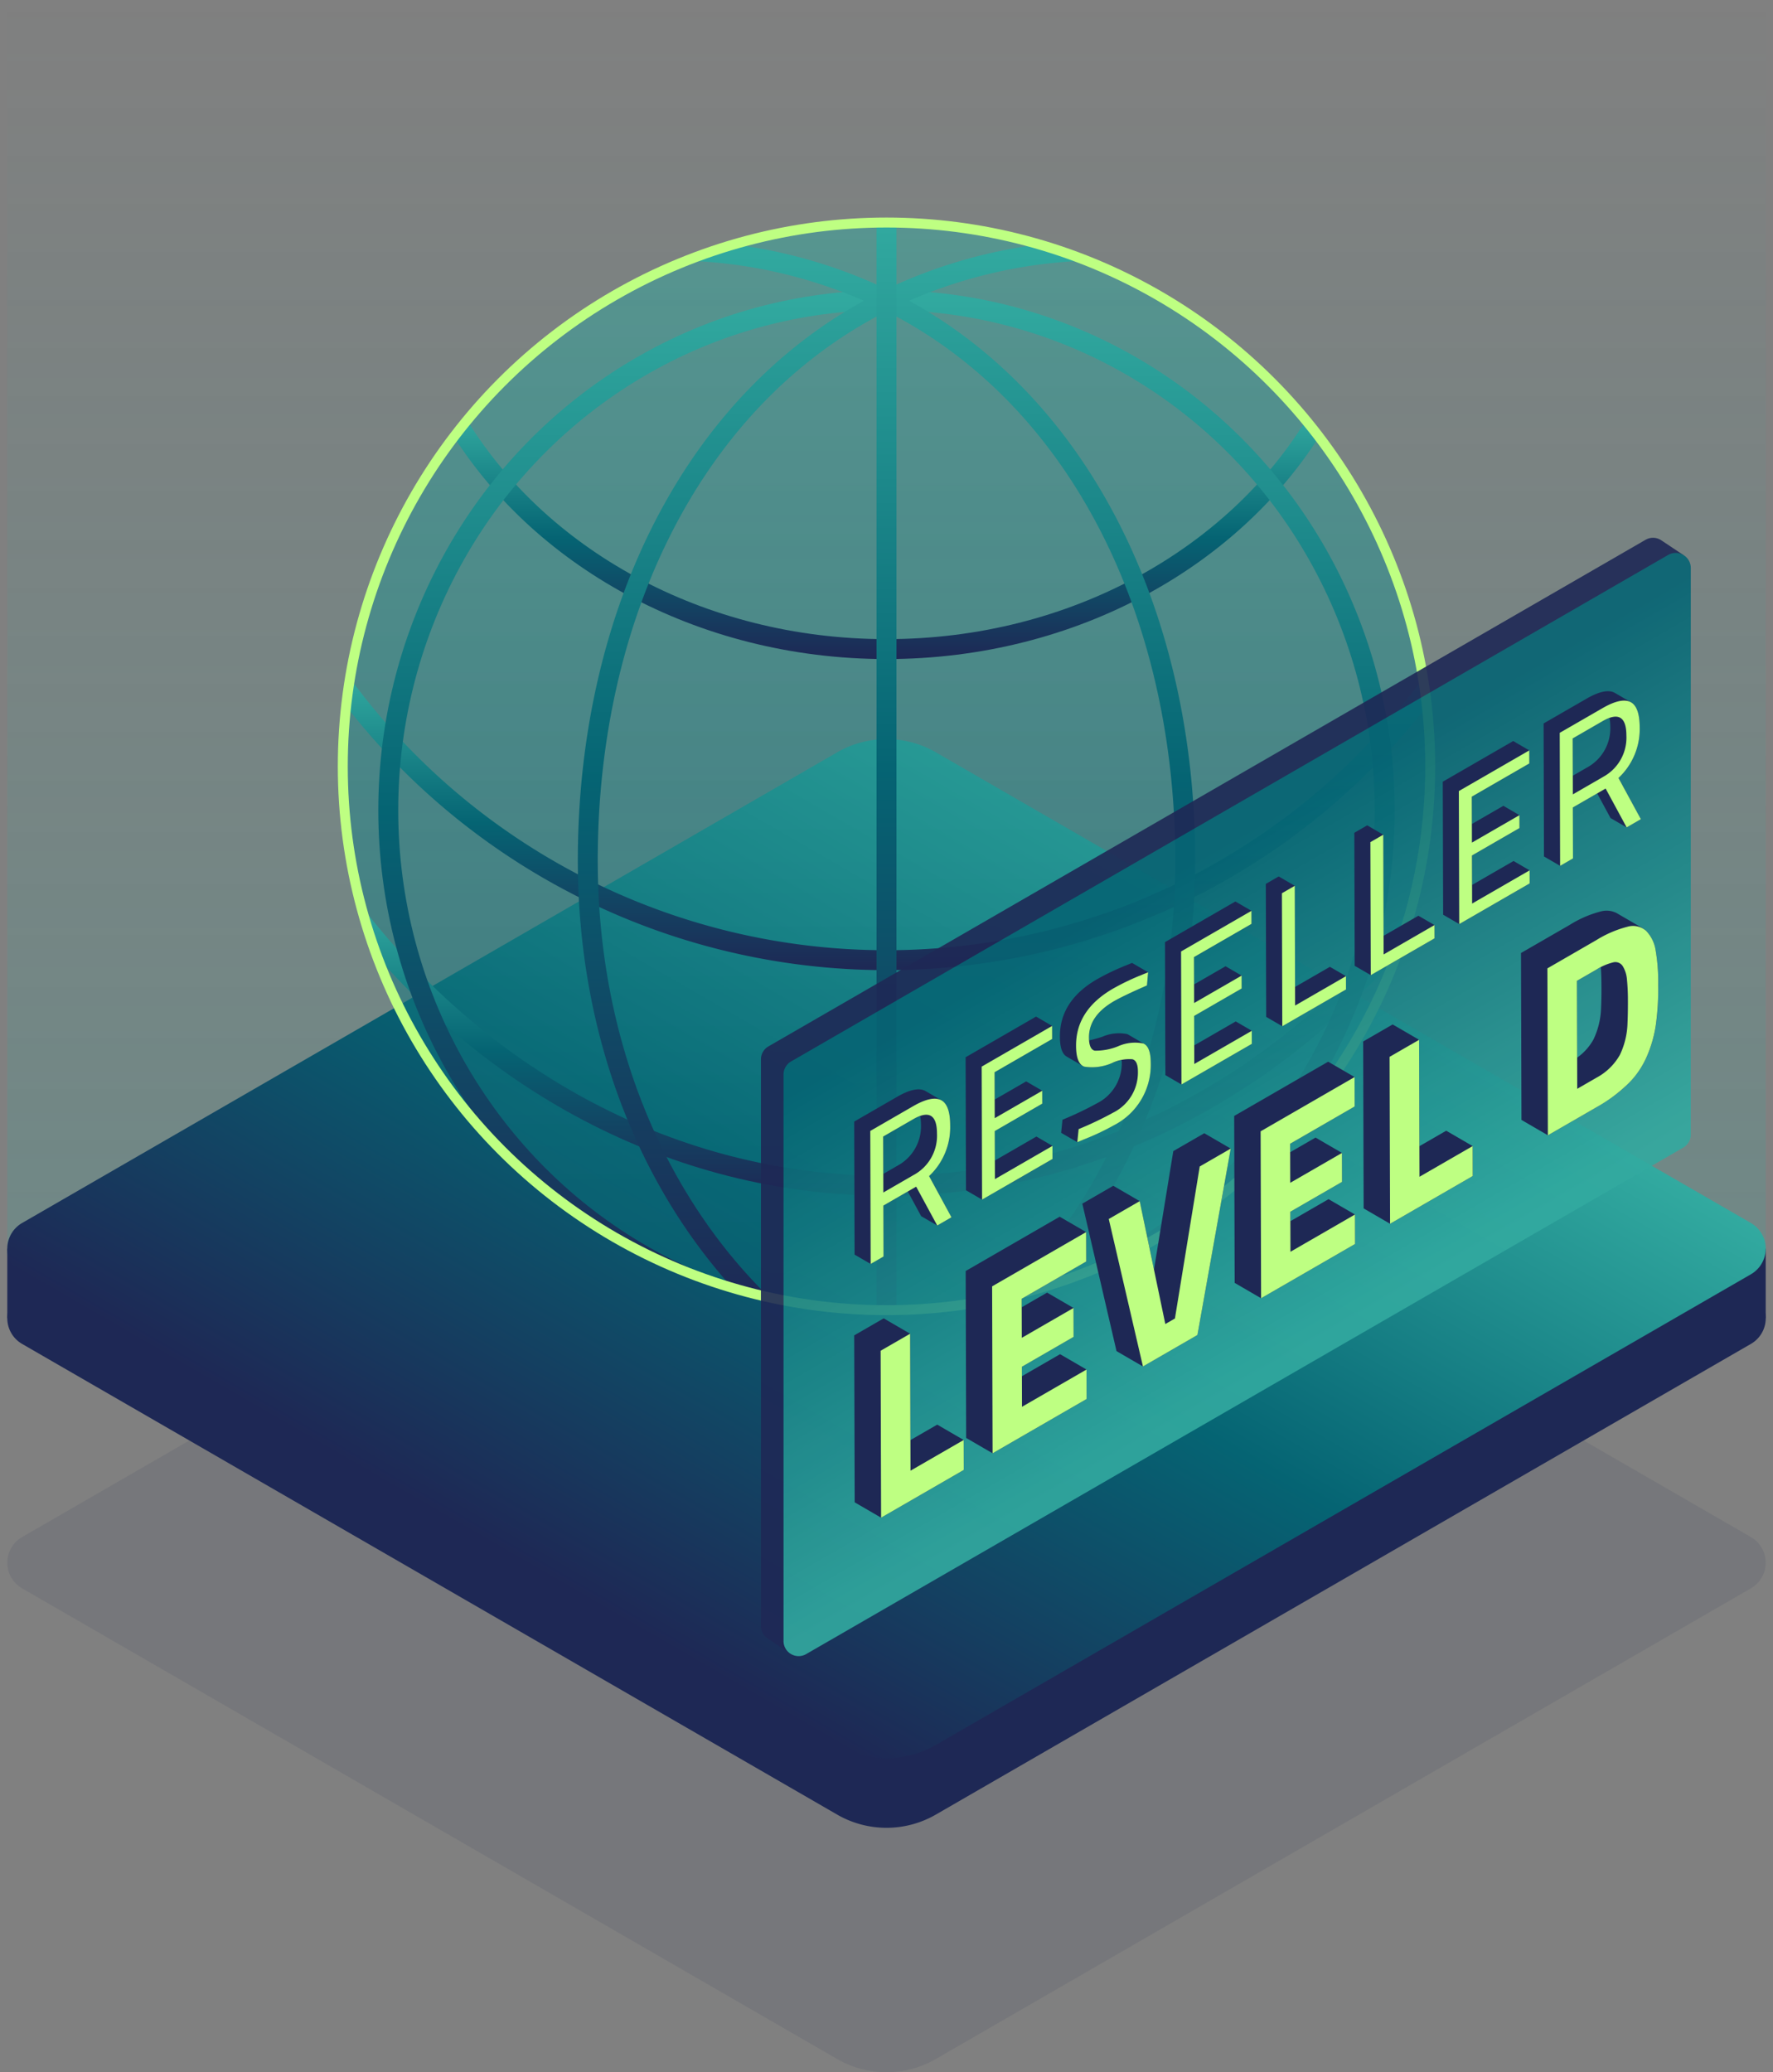
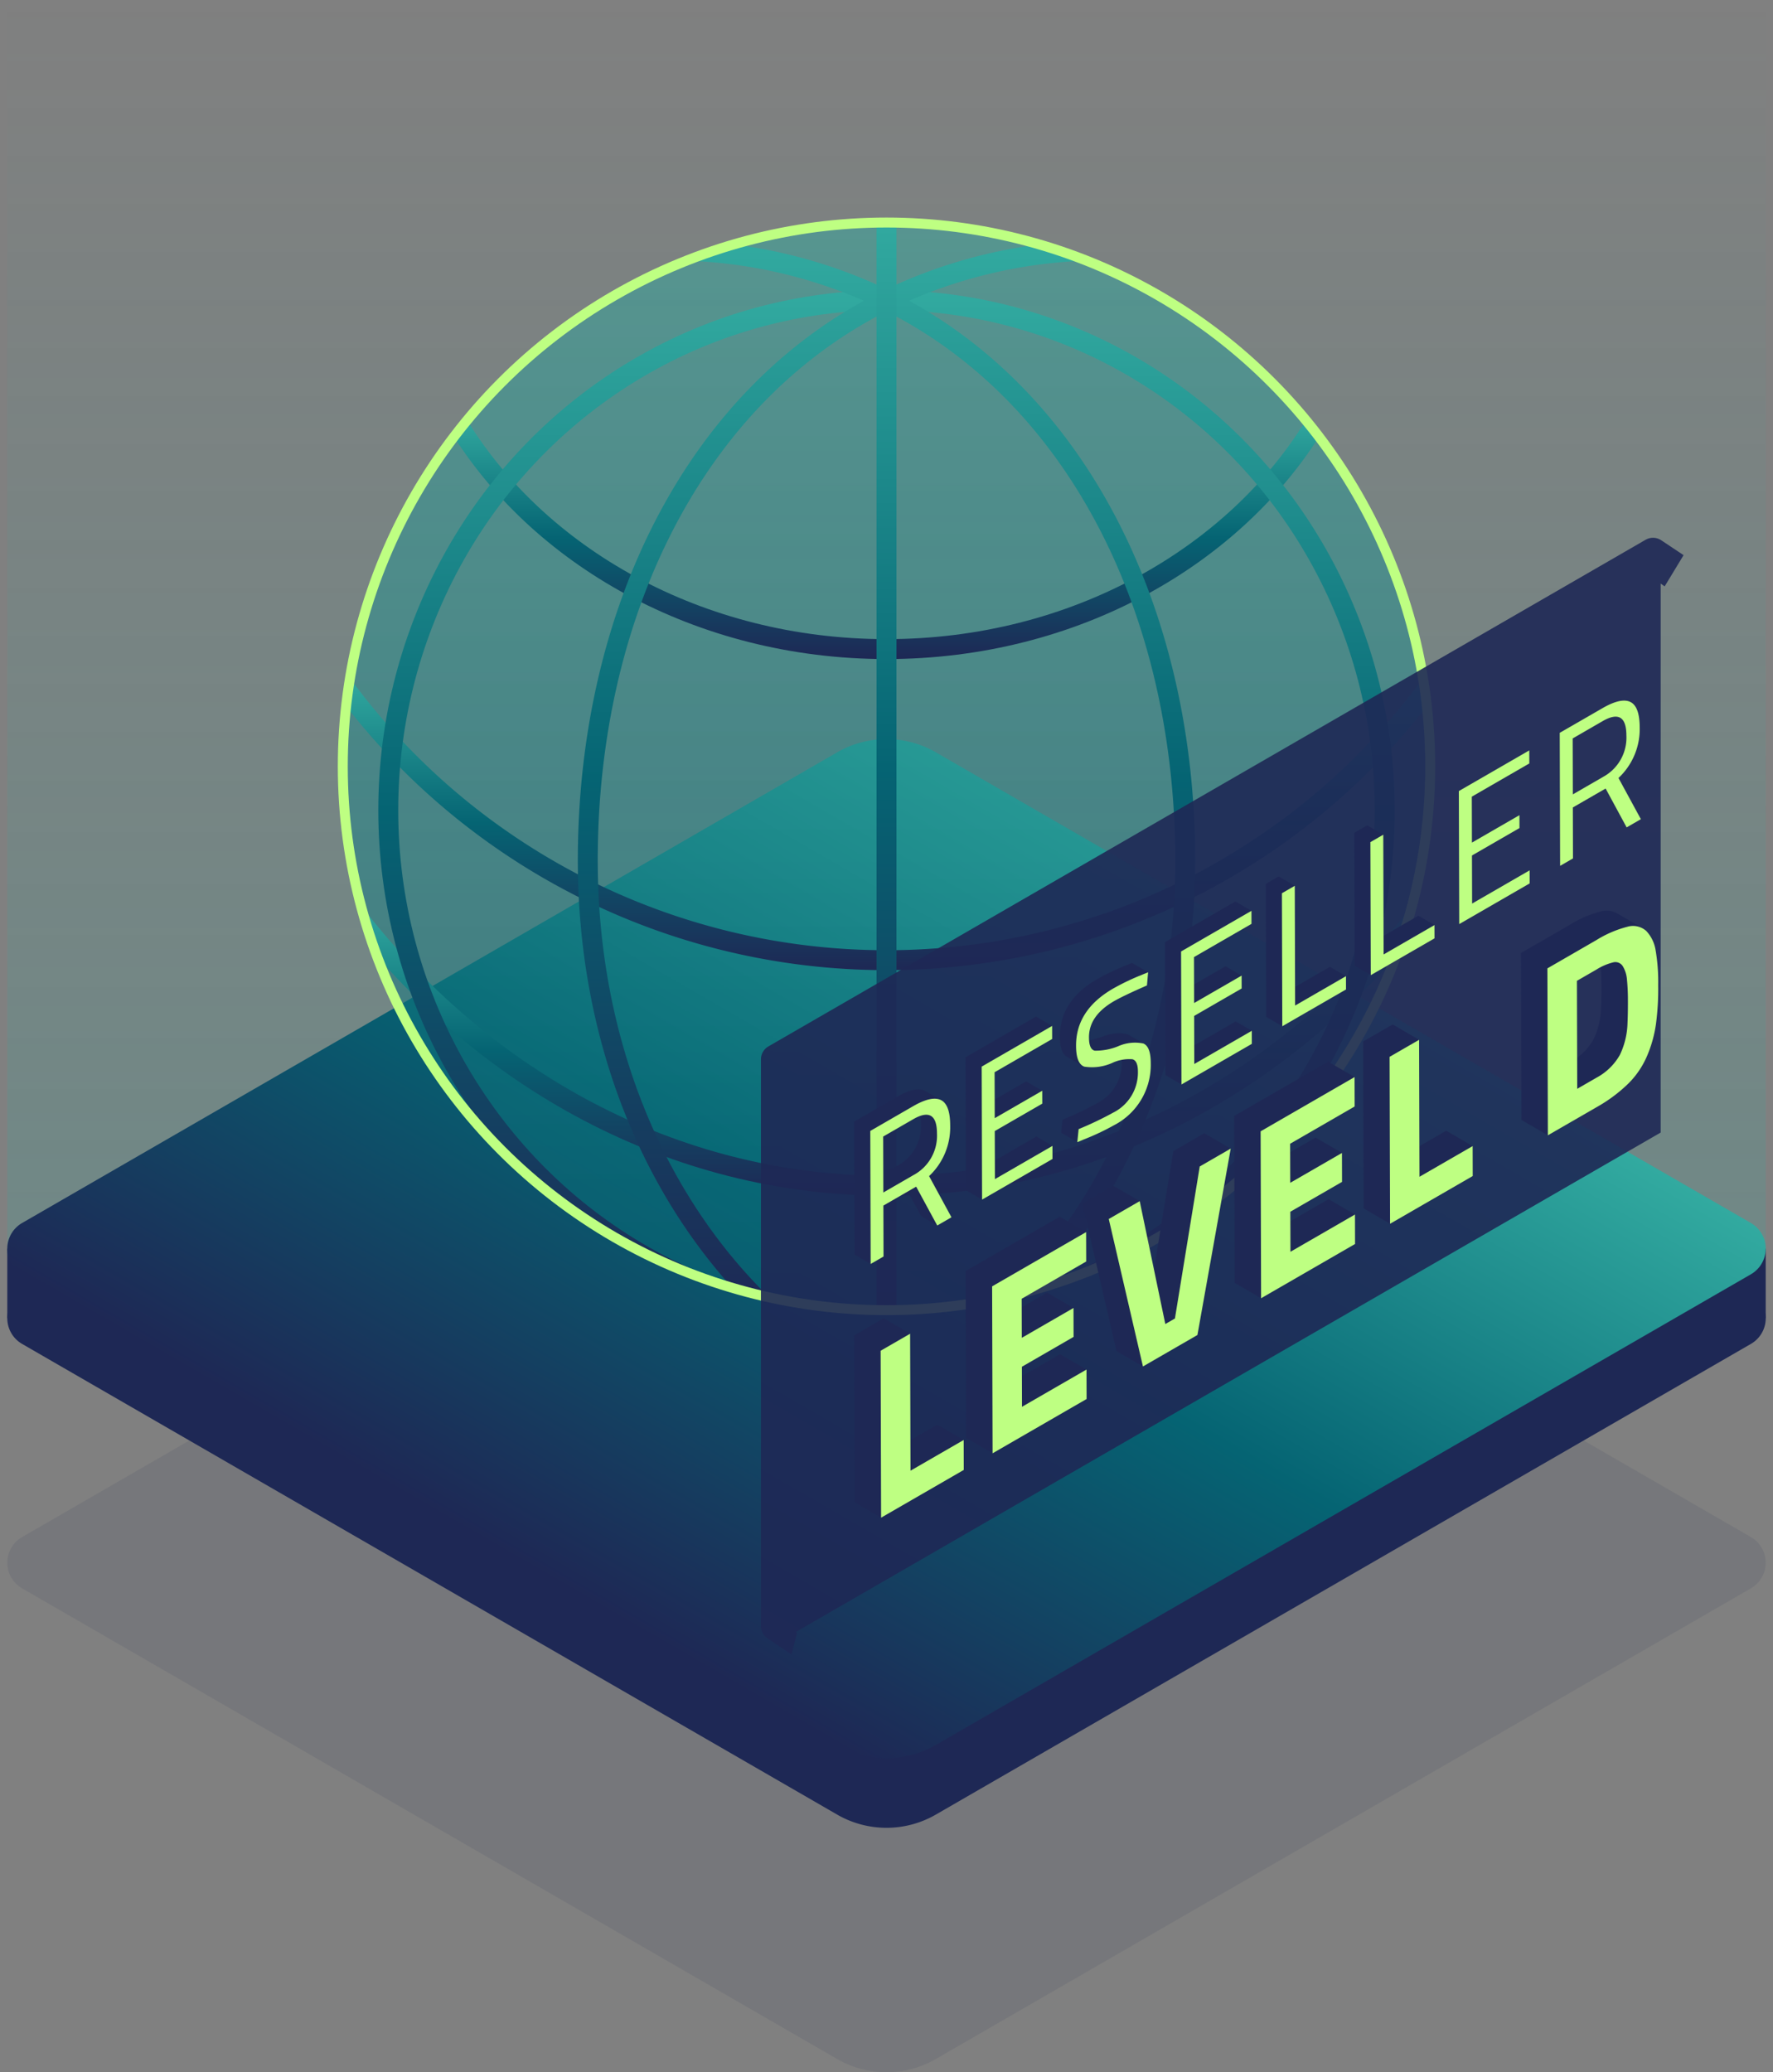
<svg xmlns="http://www.w3.org/2000/svg" xmlns:xlink="http://www.w3.org/1999/xlink" viewBox="0 0 178 208">
  <rect x="0" y="0" width="178" height="208" fill="#808080" stroke="none" />
  <defs>
    <linearGradient id="a" x1="89" x2="89" y2="126.07" gradientUnits="userSpaceOnUse">
      <stop offset="0" stop-color="#32aaa0" stop-opacity="0" />
      <stop offset="0.609" stop-color="#32aaa0" stop-opacity="0.625" />
      <stop offset="1" stop-color="#32aaa0" />
    </linearGradient>
    <linearGradient id="b" x1="111.81" y1="85.824" x2="66.19" y2="164.839" gradientUnits="userSpaceOnUse">
      <stop offset="0" stop-color="#30a89e" />
      <stop offset="0" stop-color="#32aaa0" />
      <stop offset="0.5" stop-color="#056473" />
      <stop offset="1" stop-color="#1e2855" />
    </linearGradient>
    <clipPath id="c">
      <circle cx="89" cy="76.922" r="54.586" style="fill:none" />
    </clipPath>
    <linearGradient id="d" x1="89" y1="21.514" x2="89" y2="132.529" gradientUnits="userSpaceOnUse">
      <stop offset="0" stop-color="#32aaa0" />
      <stop offset="1" stop-color="#056473" />
    </linearGradient>
    <linearGradient id="e" x1="89" y1="41.716" x2="89" y2="66.153" xlink:href="#b" />
    <linearGradient id="f" x1="89" y1="67.848" x2="89" y2="97.378" xlink:href="#b" />
    <linearGradient id="g" x1="89" y1="90.81" x2="89" y2="120.022" xlink:href="#b" />
    <linearGradient id="h" x1="89" y1="29.132" x2="89" y2="133.529" xlink:href="#b" />
    <linearGradient id="i" x1="103.365" y1="24.175" x2="103.365" y2="131.896" xlink:href="#b" />
    <linearGradient id="j" x1="74.635" y1="24.175" x2="74.635" y2="131.896" xlink:href="#b" />
    <linearGradient id="k" x1="89" y1="21.514" x2="89" y2="132.529" xlink:href="#b" />
    <linearGradient id="l" x1="124.205" y1="3150.571" x2="124.205" y2="3095.261" gradientTransform="matrix(1, -0.577, 0, 1, 0, -2939.737)" xlink:href="#d" />
  </defs>
  <title>illu_domain_resellerLevelD</title>
  <rect x="0.732" width="176.536" height="126.07" style="opacity:0.2;fill:url(#a)" />
  <path d="M175.782,159.428l-81.83,47.245a9.907,9.907,0,0,1-9.905,0L2.218,159.429a2.972,2.972,0,0,1,0-5.147l81.83-47.245a9.907,9.907,0,0,1,9.905,0l81.829,47.245A2.971,2.971,0,0,1,175.782,159.428Z" style="fill:#1e2855;opacity:0.1" />
  <rect x="148.245" y="125.332" width="29.023" height="6.988" style="fill:#1e2855" />
  <rect x="0.732" y="125.332" width="29.023" height="6.988" style="fill:#1e2855" />
  <path d="M175.782,134.893l-81.83,47.245a9.907,9.907,0,0,1-9.905,0L2.218,134.894a2.972,2.972,0,0,1,0-5.147L87.515,80.5a2.97,2.97,0,0,1,2.971,0l85.3,49.246A2.971,2.971,0,0,1,175.782,134.893Z" style="fill:#1e2855" />
  <path d="M175.782,127.905l-81.83,47.244a9.9,9.9,0,0,1-9.905,0L2.218,127.905a2.972,2.972,0,0,1,0-5.147l81.83-47.244a9.9,9.9,0,0,1,9.905,0l81.829,47.244A2.972,2.972,0,0,1,175.782,127.905Z" style="fill:url(#b)" />
  <g style="clip-path:url(#c)">
    <circle cx="89" cy="77.021" r="55.507" style="opacity:0.5;fill:url(#d)" />
    <path d="M45.753,42.228C53.882,55.848,70.191,65.153,89,65.153s35.118-9.305,43.247-22.925" style="fill:none;stroke-miterlimit:10;stroke-width:2px;stroke:url(#e)" />
    <path d="M143.844,68.428a67.783,67.783,0,0,1-109.688,0" style="fill:none;stroke-miterlimit:10;stroke-width:2px;stroke:url(#f)" />
    <path d="M142.617,91.42c-13.008,16.908-32.2,27.6-53.617,27.6s-40.609-10.694-53.617-27.6" style="fill:none;stroke-miterlimit:10;stroke-width:2px;stroke:url(#g)" />
    <ellipse cx="89" cy="81.33" rx="50.02" ry="51.199" style="fill:none;stroke-miterlimit:10;stroke-width:2px;stroke:url(#h)" />
    <path d="M108.854,25.174A49.524,49.524,0,0,0,89,30.133c19.373,9.564,29.989,31.647,29.989,56.226,0,18.456-6.915,34.393-17.765,44.816" style="fill:none;stroke-miterlimit:10;stroke-width:2px;stroke:url(#i)" />
    <path d="M76.776,131.175c-10.85-10.423-17.765-26.36-17.765-44.816C59.011,61.78,69.627,39.7,89,30.133a49.524,49.524,0,0,0-19.854-4.959" style="fill:none;stroke-miterlimit:10;stroke-width:2px;stroke:url(#j)" />
    <line x1="89" y1="21.514" x2="89" y2="132.529" style="fill:none;stroke-miterlimit:10;stroke-width:2px;stroke:url(#k)" />
  </g>
  <circle cx="89" cy="76.922" r="54.586" style="fill:none;stroke:#beff82;stroke-miterlimit:10" />
  <g style="opacity:0.9">
-     <path d="M169.023,55.723l-2.194-1.461-.057-.038-.05-.033,0,0a1.511,1.511,0,0,0-.733-.211,1.491,1.491,0,0,0-.78.2L77.149,105.03a1.513,1.513,0,0,0-.756,1.31v56.868a1.49,1.49,0,0,0,.677,1.251l0,.007,2.4,1.593.545-2.164-.121-.086,86.829-50.131a1.514,1.514,0,0,0,.757-1.31v-55.1l.4.278Z" style="fill:#1e2855" />
-     <path d="M78.663,164.721V107.854a1.513,1.513,0,0,1,.756-1.311L167.477,55.7a1.513,1.513,0,0,1,2.27,1.311v56.867a1.515,1.515,0,0,1-.757,1.311l-88.057,50.84A1.514,1.514,0,0,1,78.663,164.721Z" style="fill:url(#l)" />
+     <path d="M169.023,55.723l-2.194-1.461-.057-.038-.05-.033,0,0a1.511,1.511,0,0,0-.733-.211,1.491,1.491,0,0,0-.78.2L77.149,105.03a1.513,1.513,0,0,0-.756,1.31v56.868a1.49,1.49,0,0,0,.677,1.251l0,.007,2.4,1.593.545-2.164-.121-.086,86.829-50.131v-55.1l.4.278Z" style="fill:#1e2855" />
  </g>
  <polygon points="94.094 142.996 91.401 144.551 91.371 133.871 88.717 132.329 85.757 134.038 85.804 150.794 88.458 152.336 96.756 147.545 96.748 144.538 94.094 142.996" style="fill:#1e2855" />
  <polygon points="117.792 115.543 115.853 127.432 114.421 120.563 111.767 119.021 108.66 120.815 112.092 135.617 114.746 137.159 120.215 134.001 123.557 115.289 120.903 113.747 117.792 115.543" style="fill:#1e2855" />
  <polygon points="106.426 135.925 102.594 138.137 102.592 137.188 107.784 134.19 107.775 131.286 105.122 129.744 102.575 131.214 102.572 130.362 109.049 126.623 109.041 123.669 106.387 122.127 96.95 127.576 96.997 144.332 99.651 145.874 109.088 140.425 109.08 137.467 106.426 135.925" style="fill:#1e2855" />
  <polygon points="133.378 120.364 129.546 122.576 129.543 121.627 134.735 118.63 134.727 115.725 132.073 114.183 129.526 115.653 129.524 114.802 136.001 111.062 135.993 108.109 133.339 106.567 123.906 112.013 123.953 128.768 126.607 130.311 136.04 124.865 136.031 121.906 133.378 120.364" style="fill:#1e2855" />
  <polygon points="145.192 113.495 142.499 115.049 142.469 104.37 139.815 102.828 136.855 104.537 136.902 121.293 139.556 122.835 147.854 118.044 147.846 115.037 145.192 113.495" style="fill:#1e2855" />
  <polygon points="91.371 133.871 91.41 147.62 96.748 144.538 96.756 147.545 88.458 152.336 88.41 135.581 91.371 133.871" style="fill:#beff82" />
  <polygon points="123.557 115.289 120.215 134.001 114.746 137.159 111.314 122.357 114.421 120.563 116.992 132.899 117.957 132.342 120.446 117.085 123.557 115.289" style="fill:#beff82" />
  <polygon points="109.041 123.67 109.049 126.623 102.572 130.362 102.583 134.283 107.775 131.286 107.783 134.19 102.592 137.188 102.603 141.206 109.08 137.467 109.088 140.425 99.651 145.874 99.604 129.118 109.041 123.67" style="fill:#beff82" />
  <polygon points="135.992 108.109 136.001 111.062 129.524 114.802 129.535 118.723 134.727 115.725 134.735 118.63 129.543 121.627 129.555 125.646 136.032 121.906 136.04 124.865 126.607 130.311 126.56 113.555 135.992 108.109" style="fill:#beff82" />
  <polygon points="142.469 104.37 142.508 118.118 147.846 115.037 147.854 118.044 139.556 122.835 139.508 106.079 142.469 104.37" style="fill:#beff82" />
  <path d="M166.212,95.36a4.045,4.045,0,0,0-.672-1.609,2.7,2.7,0,0,0-.272-.317,1.623,1.623,0,0,0-.351-.257c.011.006.023.008.033.014L162.3,91.649a2.206,2.206,0,0,0-1.583-.165,11.14,11.14,0,0,0-3.107,1.339L152.7,95.657l.047,16.755,2.654,1.542,4.909-2.834a18.252,18.252,0,0,0,1.608-1.044,13.052,13.052,0,0,0,1.562-1.317,9.58,9.58,0,0,0,.738-.849,8.413,8.413,0,0,0,1.154-1.95,12.629,12.629,0,0,0,.882-3.175c.08-.546.137-1.149.174-1.8s.053-1.337.051-2.084A18.94,18.94,0,0,0,166.212,95.36Zm-5.471,5.772a7.877,7.877,0,0,1-.764,3.2,5.5,5.5,0,0,1-1.641,1.83l-.022-7.715,1.954-1.128.1-.057c.118-.066.234-.13.343-.187.04.488.063,1.1.065,1.846C160.784,99.85,160.767,100.591,160.741,101.132Z" style="fill:#1e2855" />
  <path d="M166.212,95.36a18.94,18.94,0,0,1,.264,3.536,27,27,0,0,1-.225,3.889,12.629,12.629,0,0,1-.882,3.175,8.714,8.714,0,0,1-1.891,2.8,15.18,15.18,0,0,1-3.171,2.362l-4.909,2.834L155.35,97.2l4.909-2.834a11.156,11.156,0,0,1,3.108-1.339,2,2,0,0,1,1.9.408A3.632,3.632,0,0,1,166.212,95.36Zm-2.818,7.314c.027-.541.044-1.281.041-2.206a21.538,21.538,0,0,0-.1-2.183,3.021,3.021,0,0,0-.409-1.291.874.874,0,0,0-.958-.4,5.773,5.773,0,0,0-1.7.729l-1.954,1.128.031,10.838,1.953-1.127a5.882,5.882,0,0,0,2.332-2.284,7.861,7.861,0,0,0,.764-3.2" style="fill:#beff82" />
  <path d="M95.394,112.942q0-2.084-.94-2.533c.027.014.054.027.079.043l-1.614-.939c-.026-.015-.053-.029-.079-.042q-.939-.442-2.783.625l-4.3,2.482.037,13.353,1.615.938,1.292-.746-.014-5.116,2.449-1.414,1.344,2.478,1.614.938,1.429-.825-2.249-4.134A6.718,6.718,0,0,0,95.394,112.942Zm-5.3,4.07-1.413.817-.011-3.747,3.009-1.737a4.113,4.113,0,0,1,.7-.322,4.237,4.237,0,0,1,.08.814A4.488,4.488,0,0,1,90.091,117.012Z" style="fill:#1e2855" />
  <polygon points="104.047 114.079 99.878 116.486 99.87 113.529 104.639 110.776 104.635 109.482 103.021 108.543 99.861 110.367 99.853 107.624 105.631 104.288 105.628 102.977 104.013 102.038 96.942 106.12 96.98 119.472 98.595 120.411 105.666 116.329 105.662 115.018 104.047 114.079" style="fill:#1e2855" />
  <path d="M114.781,104.736a.7.7,0,0,1,.107.052l-1.615-.938a.71.71,0,0,0-.107-.053,4.17,4.17,0,0,0-2.514.273c-.514.165-.939.278-1.3.356-.008-.1-.022-.189-.022-.3q-.006-2.177,2.515-3.635.972-.561,3.307-1.578l.114-1.323-1.615-.938-.571.234a23.809,23.809,0,0,0-2.936,1.4q-3.745,2.163-3.735,5.749,0,1.629.679,2.019l1.615.938a.142.142,0,0,1-.013-.012.924.924,0,0,0,.16.081,5,5,0,0,0,2.793-.367,9.444,9.444,0,0,1,.963-.29c0,.071.013.135.013.213a4.5,4.5,0,0,1-2.474,4.117,34.251,34.251,0,0,1-3.478,1.66l-.133,1.311,1.615.939.6-.254a24.35,24.35,0,0,0,3.073-1.443,6.809,6.809,0,0,0,3.7-6.258C115.526,105.585,115.275,104.933,114.781,104.736Z" style="fill:#1e2855" />
  <polygon points="124.059 102.525 119.895 104.929 119.887 101.973 124.656 99.219 124.652 97.925 123.037 96.987 119.878 98.811 119.87 96.067 125.643 92.734 125.639 91.423 124.025 90.485 116.959 94.564 116.997 107.916 118.612 108.854 125.677 104.775 125.674 103.464 124.059 102.525" style="fill:#1e2855" />
  <polygon points="133.514 97.044 130.018 99.062 129.989 88.912 128.374 87.973 127.082 88.719 127.12 102.071 128.735 103.01 135.132 99.316 135.129 97.982 133.514 97.044" style="fill:#1e2855" />
  <polygon points="142.398 91.915 138.902 93.933 138.873 83.782 137.259 82.844 135.967 83.59 136.004 96.942 137.619 97.88 144.017 94.187 144.013 92.853 142.398 91.915" style="fill:#1e2855" />
-   <polygon points="151.951 86.422 147.787 88.826 147.778 85.869 152.547 83.116 152.543 81.822 150.929 80.883 147.769 82.707 147.762 79.964 153.535 76.631 153.531 75.32 151.916 74.381 144.846 78.463 144.884 91.815 146.499 92.754 153.569 88.671 153.565 87.361 151.951 86.422" style="fill:#1e2855" />
-   <path d="M162.487,78.09a6.718,6.718,0,0,0,2.125-5.11q-.006-2.085-.945-2.53c.029.013.058.029.086.045l-1.615-.939c-.028-.016-.057-.031-.086-.045q-.931-.447-2.782.625l-4.3,2.48.038,13.352,1.615.938,1.292-.745-.015-5.116,2.448-1.413,1.34,2.479,1.615.938,1.429-.824Zm-3.178-1.04-1.414.816-.011-3.747,3-1.734a4,4,0,0,1,.7-.321,4.224,4.224,0,0,1,.079.813A4.481,4.481,0,0,1,159.309,77.05Z" style="fill:#1e2855" />
  <path d="M93.275,118.05l2.248,4.134-1.429.825-2.116-3.9-3.291,1.9.014,5.115-1.292.746-.038-13.352,4.3-2.483q1.844-1.065,2.782-.624c.621.3.937,1.143.94,2.532A6.72,6.72,0,0,1,93.275,118.05Zm-1.569-.1a4.488,4.488,0,0,0,2.362-4.176q-.007-2.807-2.392-1.43l-3.009,1.737.016,5.614,3.023-1.745" style="fill:#beff82" />
  <polygon points="105.628 102.977 105.631 104.288 99.853 107.624 99.866 112.235 104.635 109.482 104.639 110.776 99.87 113.529 99.884 118.354 105.662 115.018 105.666 116.329 98.595 120.411 98.557 107.059 105.628 102.977" style="fill:#beff82" />
  <path d="M111.756,99.225a23.754,23.754,0,0,1,2.937-1.4l.571-.235-.114,1.323q-2.334,1.019-3.307,1.578-2.523,1.457-2.515,3.635c0,.813.2,1.255.585,1.335a5.935,5.935,0,0,0,2.353-.449,4.165,4.165,0,0,1,2.515-.273c.494.2.745.849.748,1.953a6.809,6.809,0,0,1-3.7,6.258,24.417,24.417,0,0,1-3.073,1.443l-.6.254.133-1.312a34.251,34.251,0,0,0,3.478-1.66,4.5,4.5,0,0,0,2.474-4.116c0-.723-.184-1.135-.55-1.237a4.019,4.019,0,0,0-2.041.375,4.992,4.992,0,0,1-2.793.367c-.547-.2-.823-.889-.826-2.088Q108.012,101.384,111.756,99.225Z" style="fill:#beff82" />
  <polygon points="125.64 91.423 125.643 92.734 119.87 96.067 119.883 100.678 124.652 97.925 124.656 99.219 119.887 101.973 119.9 106.797 125.674 103.464 125.677 104.775 118.612 108.854 118.574 95.502 125.64 91.423" style="fill:#beff82" />
  <polygon points="129.989 88.912 130.023 100.93 135.129 97.982 135.132 99.316 128.735 103.01 128.697 89.658 129.989 88.912" style="fill:#beff82" />
  <polygon points="138.874 83.782 138.908 95.801 144.013 92.853 144.017 94.187 137.619 97.88 137.581 84.528 138.874 83.782" style="fill:#beff82" />
  <polygon points="153.531 75.32 153.535 76.631 147.762 79.964 147.775 84.575 152.544 81.822 152.547 83.116 147.778 85.869 147.792 90.694 153.565 87.361 153.569 88.672 146.499 92.754 146.461 79.402 153.531 75.32" style="fill:#beff82" />
  <path d="M162.487,78.09l2.248,4.135-1.428.824-2.111-3.9-3.292,1.9.015,5.115-1.292.746-.038-13.352,4.3-2.48q1.85-1.068,2.782-.624t.945,2.53A6.718,6.718,0,0,1,162.487,78.09Zm-1.563-.1a4.48,4.48,0,0,0,2.357-4.172q-.009-2.808-2.393-1.431l-3,1.735.016,5.614,3.024-1.746" style="fill:#beff82" />
</svg>